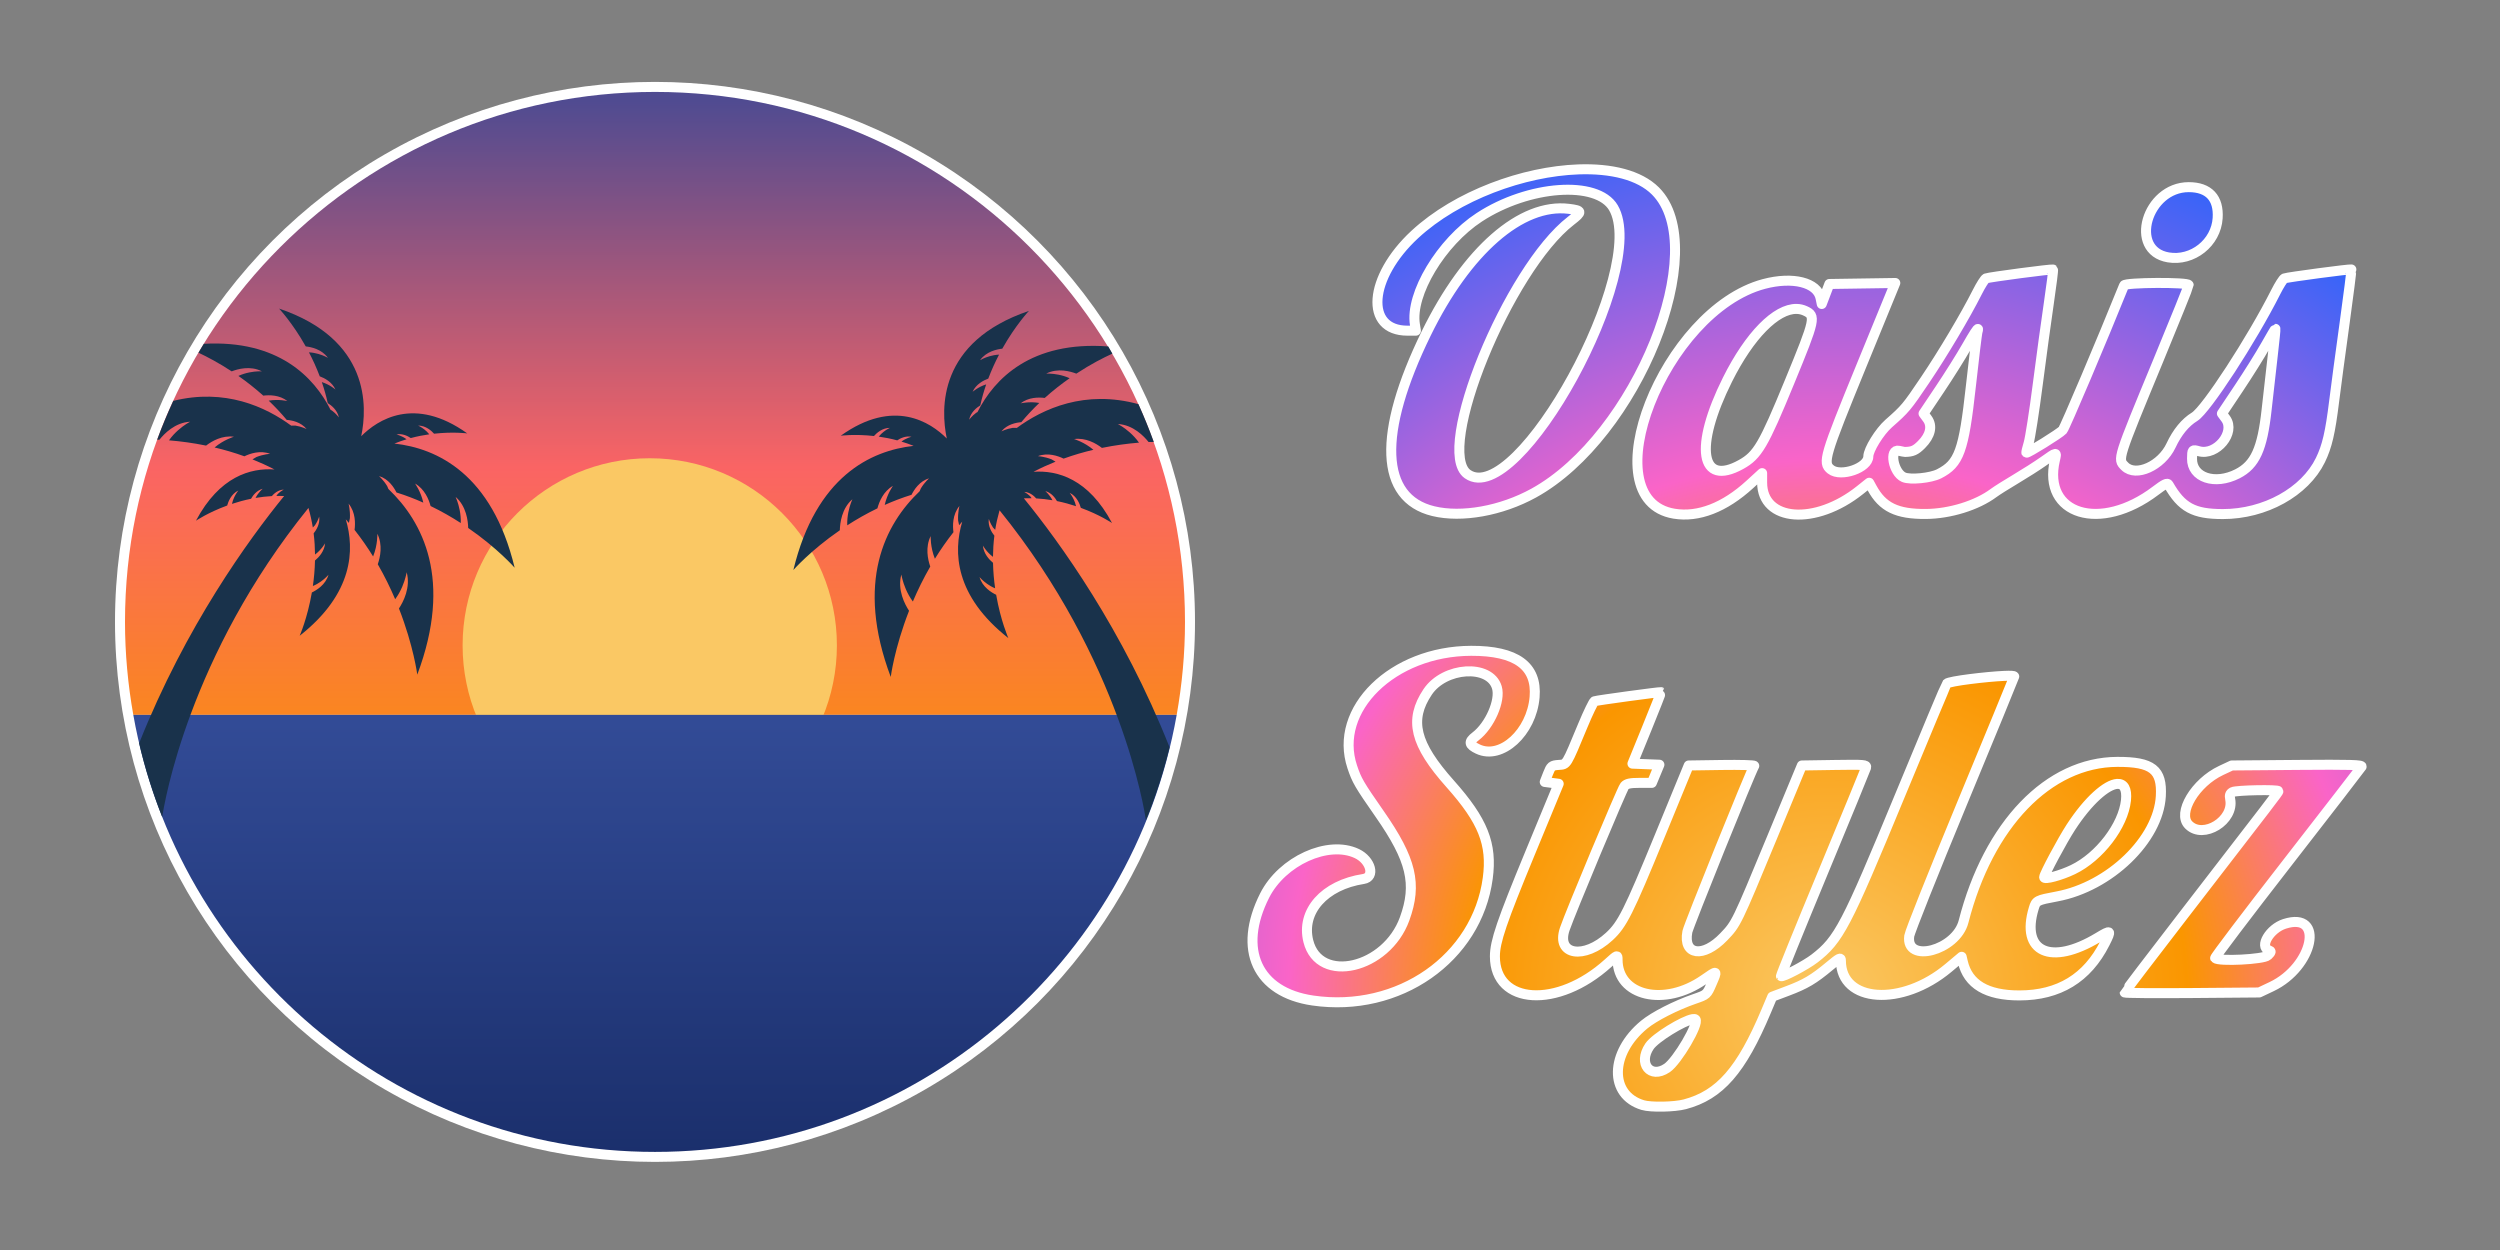
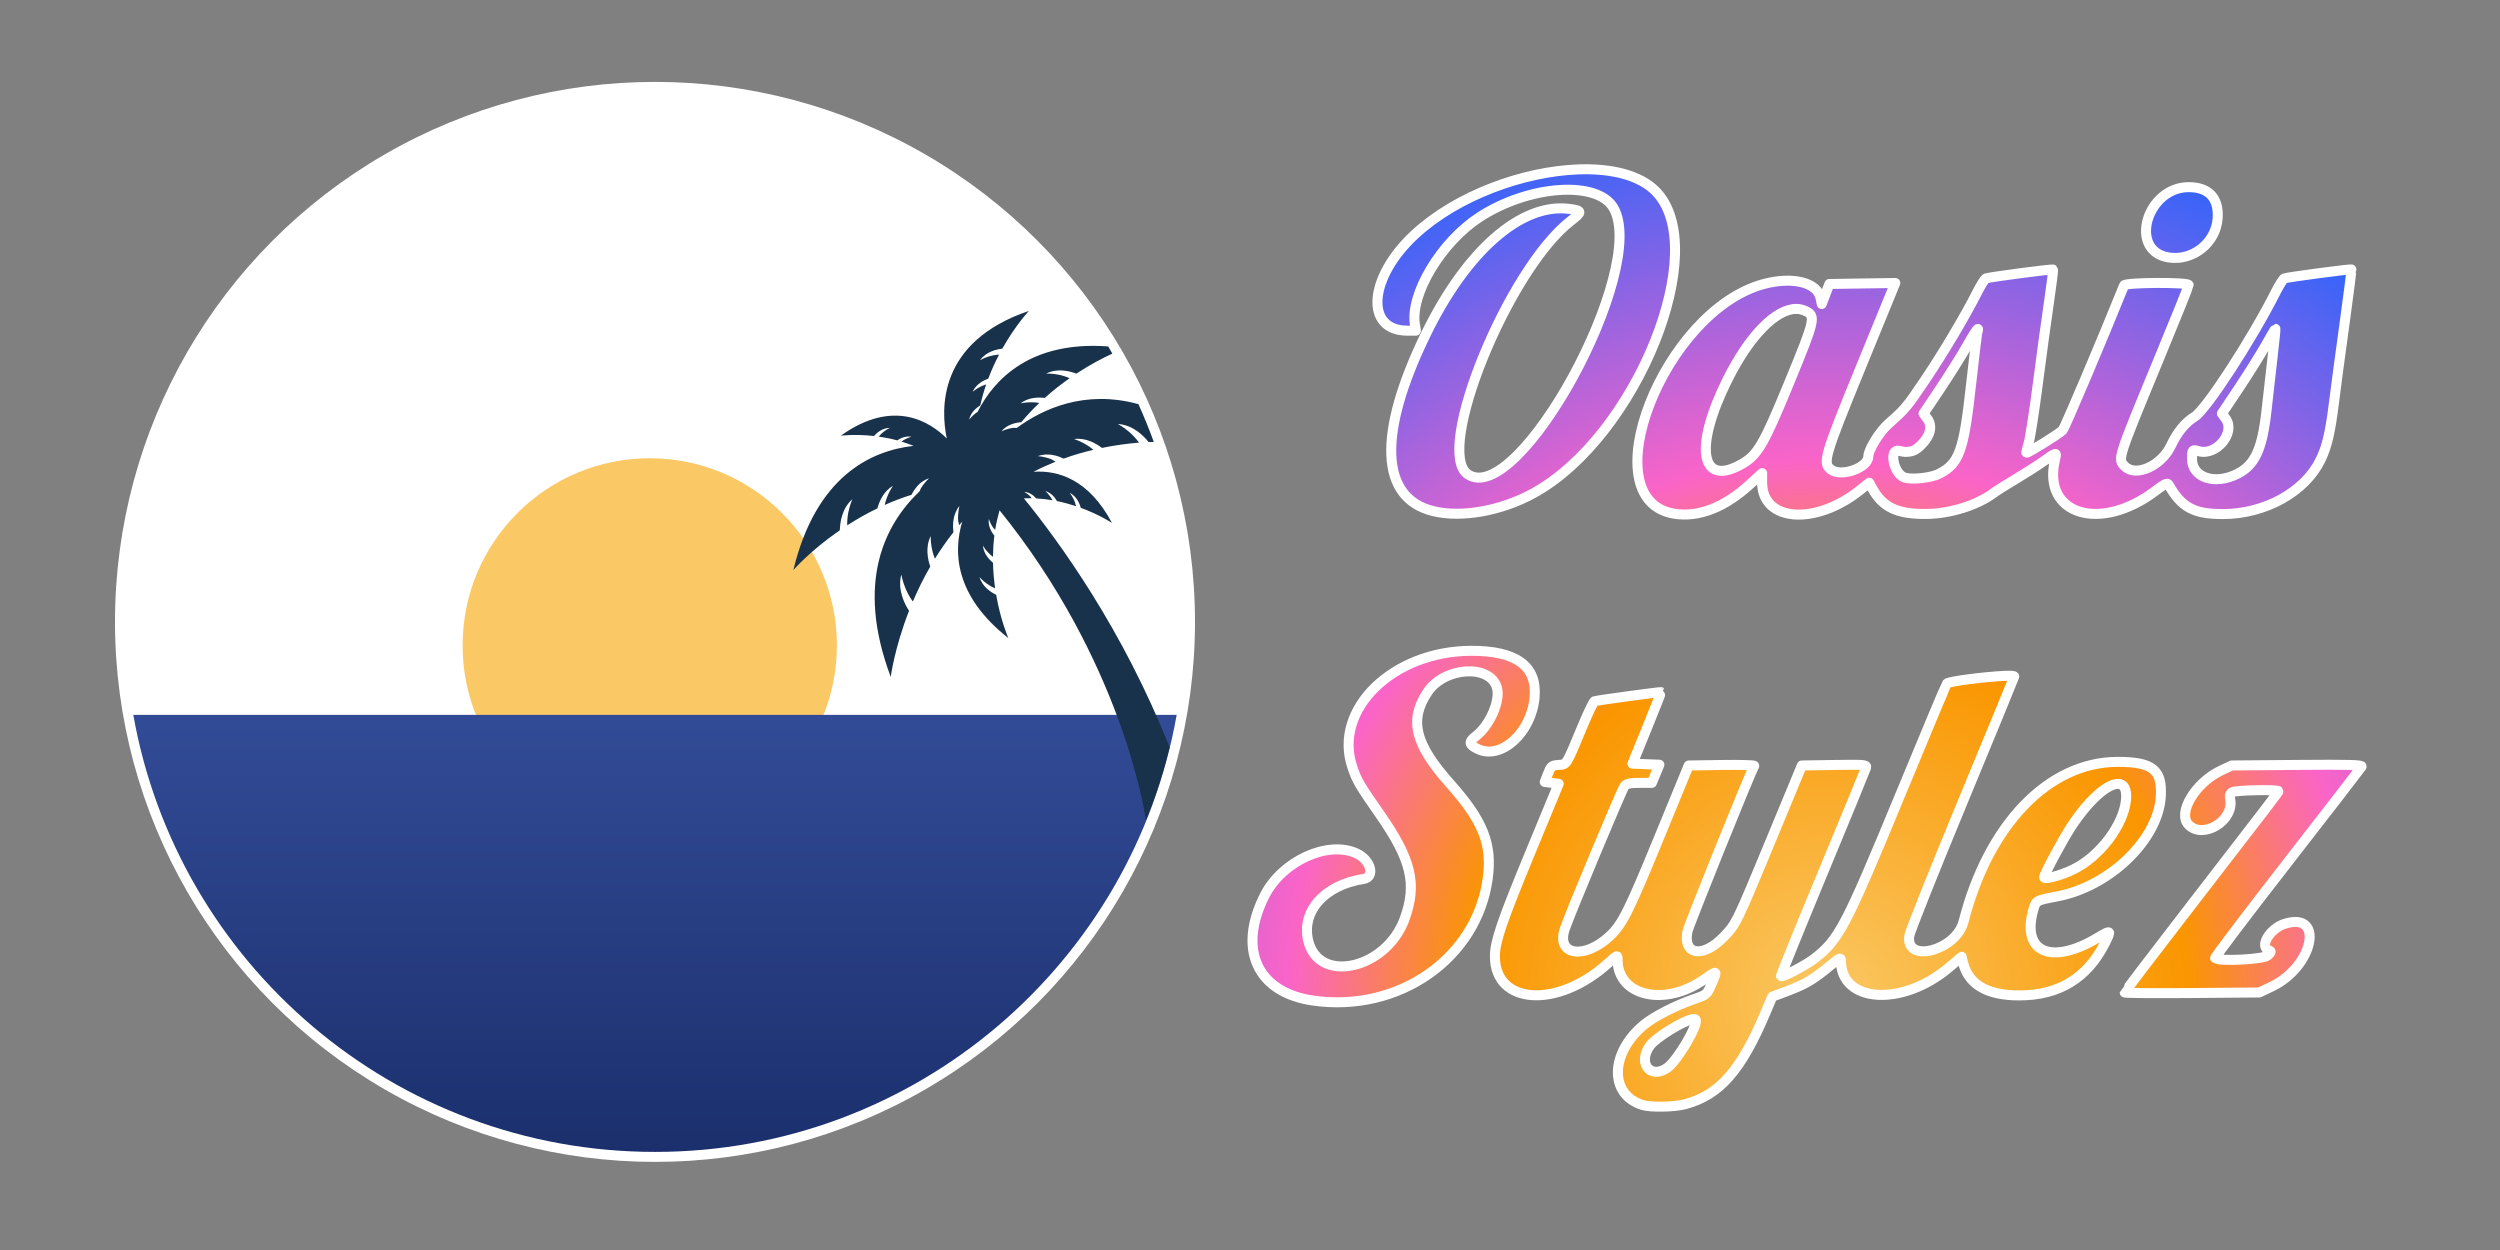
<svg xmlns="http://www.w3.org/2000/svg" version="1.1" viewBox="0 0 500 250" width="250" height="125">
  <rect x="0" y="0" width="500" height="250" fill="#808080" stroke="none" />
  <defs>
    <radialGradient id="a" cx="125" cy="125" r="250" gradientTransform="matrix(.72 0 0 .72 275.59 110)" gradientUnits="userSpaceOnUse">
      <stop stop-color="#fac864" offset="0" />
      <stop stop-color="#fa9600" offset=".4" />
      <stop stop-color="#fa64c8" offset=".6" />
      <stop stop-color="#3264fa" offset="1" />
    </radialGradient>
    <linearGradient id="b" x1="128.68" x2="128.68" y1="17.413" y2="235.84" gradientTransform="matrix(1.204 0 0 .671 -21.517 8.525)" gradientUnits="userSpaceOnUse">
      <stop stop-color="#504b91" offset="0" />
      <stop stop-color="#fa6464" offset=".5" />
      <stop stop-color="#fa9600" offset="1" />
    </linearGradient>
    <linearGradient id="c" x1="139.39" x2="139.39" y1="186.88" y2="94.163" gradientTransform="matrix(1.138 0 0 .998 -24.74 50.584)" gradientUnits="userSpaceOnUse">
      <stop stop-color="#192d69" offset="0" />
      <stop stop-color="#324b96" offset="1" />
    </linearGradient>
  </defs>
  <circle cx="131" cy="124.38" r="108" fill="#ffffff" stop-color="#000000" />
-   <path d="m131 18.384c-58.542 0-106 47.458-106 106 0 6.346 0.59 12.55 1.659 18.59h208.68c1.069-6.039 1.659-12.244 1.659-18.59 0-58.543-47.456-106-106-106z" fill="url(#b)" />
  <ellipse cx="129.95" cy="129.08" rx="37.429" ry="37.429" fill="#fac864" />
  <path d="m26.659 142.97c8.792 49.672 52.145 87.412 104.34 87.412 52.196 0 95.543-37.737 104.34-87.412z" fill="url(#c)" />
  <path fill="url(#a)" stroke="#ffffff" stroke-linecap="round" stroke-linejoin="round" stroke-width="2" d="m315.67 33.879c-10.9 0.391-24.236 5.17-32.717 13.021-9.271 8.583-10.082 19.234-1.465 19.234h1.691l-0.197-1.223c-0.988-6.087 5.248-16.477 12.883-21.461 9.876-6.447 23.576-7.419 26.818-1.904 7.194 12.238-19.119 60.316-29.162 53.281-6.677-4.676 8.147-41.021 20.674-50.686 2.32-1.79 2.278-2.038-0.418-2.375-9.518-1.189-20.429 8.339-28.533 24.916-9.801 20.049-9.287 32.949 1.418 35.547 5.676 1.377 13.601-0.046 20.07-3.606 20.602-11.336 35.781-48.997 24.354-60.424-3.21-3.211-8.874-4.556-15.414-4.322zm122.07 3.551c-8.406 5e-3 -12.096 12.683-4.088 14.047 4.86 0.828 9.565-2.911 9.879-7.85 0.256-4.018-1.782-6.199-5.791-6.197zm32.531 16.461-2e-3 2e-3c-0.158-0.135-12.752 1.541-13.377 1.781-0.251 0.096-1.037 1.331-1.748 2.742-4.757 9.448-13.913 23.517-16.225 24.934-1.872 1.147-3.475 3.103-4.715 5.748-1.904 4.063-7.033 6.379-9.24 4.172-1.473-1.474-1.539-1.262 6.689-21.162 3.346-8.092 6.084-14.889 6.084-15.104 0-0.599-12.68-0.532-12.922 0.068-4.457 11.065-11.832 28.458-12.277 28.955-0.597 0.667-7.083 4.698-7.266 4.516-0.052-0.052 0.15-0.911 0.451-1.908 0.301-0.997 1.12-6.262 1.82-11.699s1.706-12.815 2.236-16.395c0.53-3.58 0.901-6.565 0.822-6.633-0.168-0.146-12.725 1.509-13.393 1.766-0.251 0.096-1.037 1.331-1.748 2.742-2.381 4.728-6.846 12.243-10.461 17.602-3.68 5.456-3.91 5.73-7.273 8.695-1.812 1.598-4.064 5.242-4.064 6.578-1e-3 2.281-5.489 4.192-7.498 2.611-1.687-1.328-1.306-2.622 6.107-20.729l6.787-16.576-13.189 0.199-0.76 2-0.76 2.002-0.24-1.176c-0.642-3.135-5.555-4.364-11.318-2.832-20.038 5.325-34.833 43.151-17.971 45.947 4.837 0.802 10.102-1.236 15.154-5.865l2.451-2.246v1.881c0 7.847 10.628 8.663 19.584 1.502l1.828-1.461 0.553 1.016c2.107 3.881 4.977 5.271 10.791 5.227 4.808-0.037 10.21-1.712 13.551-4.203 0.609-0.454 2.592-1.704 4.404-2.777 1.812-1.073 4.314-2.67 5.559-3.549 2.736-1.932 2.679-1.927 2.283-0.225-2.54 10.941 9.075 14.48 20.111 6.129 1.819-1.377 2.387-1.645 2.617-1.242 2.619 4.583 5.02 5.887 10.855 5.889 8.408 4e-3 16.414-4.424 19.518-10.793 1.336-2.743 1.979-5.5 2.752-11.791 0.322-2.618 1.255-9.59 2.074-15.494 0.819-5.904 1.433-10.784 1.363-10.844zm-110.94 7.893c0.583 0.012 1.141 0.134 1.666 0.373 2.225 1.014 2.099 1.598-3.064 14.156-5.239 12.743-6.408 14.738-9.715 16.578-8.172 4.546-9.459-3.464-2.725-16.959 4.429-8.877 9.76-14.231 13.838-14.148zm95.752 3.984c0.049 0-0.194 2.43-0.541 5.4-0.347 2.971-0.898 7.84-1.225 10.822-0.855 7.81-2.295 10.967-5.82 12.768-4.526 2.311-9.144 0.769-9.092-3.035 0.025-1.835 0.039-1.85 1.371-1.478 3.509 0.979 7.4-3.753 5.357-6.516l-0.752-1.018 3.408-5.106c1.875-2.808 4.263-6.621 5.307-8.473s1.937-3.365 1.986-3.365zm-59.486 0.043c0.032 0.058-6e-3 0.259-0.107 0.598-0.106 0.353-0.697 5.217-1.314 10.811-1.433 12.99-2.338 15.487-6.357 17.539-1.677 0.857-5.761 1.258-7.066 0.693-2.109-0.912-2.984-5.773-0.953-5.295 0.554 0.13 1.089 0.234 1.19 0.232 1.518-0.03 2.129-0.303 3.307-1.48 1.806-1.806 2.236-3.723 1.16-5.178l-0.75-1.018 3.283-4.902c1.806-2.697 4.2-6.509 5.32-8.473 1.473-2.581 2.193-3.7 2.289-3.527zm-101.38 64.35v2e-3c-15.677 0.047-27.624 11.717-23.768 23.217 0.915 2.729 1.368 3.508 5.484 9.418 6.369 9.143 7.521 13.992 4.986 20.977-3.632 10.006-17.072 13.125-19.252 4.467-1.497-5.947 3.201-11.246 11.039-12.451 2.362-0.363 1.476-3.745-1.33-5.076-5.744-2.725-14.955 1.467-18.453 8.398-5.444 10.787-1.505 19.367 9.635 20.99 17.179 2.502 32.836-8.434 34.99-24.441 0.922-6.849-0.932-11.505-7.523-18.906-7.085-7.956-8.258-12.742-4.5-18.365 3.366-5.036 12.433-5.62 13.85-0.893 0.776 2.59-1.41 7.603-4.266 9.781-1.431 1.091-1.323 1.684 0.463 2.531 4.685 2.223 10.754-3.336 11.346-10.395 0.522-6.224-3.673-9.281-12.701-9.254zm106.69 5.012c-3.626 0.16-11.081 1.055-11.535 1.545-0.135 0.146-4.366 10.242-9.404 22.436-10.774 26.078-12.196 28.792-17.051 32.535-1.78 1.373-6.443 3.826-6.729 3.541-0.074-0.074 3.683-9.338 8.35-20.586 4.666-11.248 8.569-20.742 8.672-21.1 0.175-0.607-0.238-0.644-6.326-0.551l-6.514 0.102-5.934 14.332c-7.17 17.313-7.168 17.308-9.688 19.936-4.104 4.28-8.16 3.72-7.277-1.004 0.223-1.193 12.637-31.976 13.381-33.182 0.096-0.156-2.814-0.237-6.469-0.182l-6.644 0.1-5.789 14.096c-6.255 15.235-7.499 17.715-10.086 20.1-5.069 4.673-10.666 3.755-8.92-1.463 1.021-3.051 11.467-28.039 11.961-28.613 0.423-0.492 1.123-0.641 3.01-0.641h2.457l1.508-3.633-2.695-0.105-2.697-0.107 2.9-7.115c1.596-3.913 2.862-7.144 2.814-7.182-0.122-0.096-12.816 1.633-13.291 1.81-0.215 0.08-1.272 2.264-2.348 4.852-3.377 8.126-3.155 7.764-4.846 7.891-1.38 0.104-1.523 0.221-2.125 1.758l-0.645 1.648 2.793 0.365-5.674 13.73c-5.747 13.907-7.086 17.836-7.086 20.795 0 9.728 12.54 10.493 22.609 1.381 1.912-1.73 1.922-1.735 1.922-0.742 0 7.321 9.367 9.498 17.256 4.008 2.777-1.933 2.75-1.947 1.562 0.805-0.941 2.182-0.976 2.211-3.387 3.041-3.808 1.311-8.12 3.51-10.123 5.164-6.873 5.676-7.014 14.047-0.27 16.078 1.613 0.486 6.334 0.398 8.414-0.156 6.998-1.862 11.284-6.772 16.277-18.645l1.209-2.871 3.111-1.174c3.532-1.331 5.154-2.292 8.365-4.965 1.98-1.648 2.254-1.778 2.254-1.08 0 8.458 12.195 9.276 21.523 1.443l2.629-2.207 0.232 1.006c1.041 4.493 4.796 6.723 11.312 6.719 7.899-6e-3 13.569-3.463 17.09-10.42 1.353-2.674 1.271-2.744-1.359-1.16-9.443 5.686-15.504 2.942-12.859-5.822 0.474-1.57 0.611-1.641 4.637-2.393 10.551-1.97 20.299-11.382 20.781-20.064 0.294-5.299-1.702-6.872-8.699-6.85-13.766 0.045-25.786 12.526-30.754 31.936-1.48 5.781-11.642 8.476-10.863 2.881 0.115-0.832 4.851-12.716 10.523-26.41s10.388-25.159 10.479-25.48c0.043-0.152-0.741-0.18-1.949-0.127zm58.568 17.811-13.123 0.111-2.111 0.988c-5.198 2.436-8.848 8.556-6.502 10.902 2.935 2.935 9.143-0.913 8.297-5.143-0.161-0.805-0.044-1.148 0.486-1.432 0.705-0.377 9.168-0.541 9.168-0.178 0 0.21-1.109 1.657-19.105 24.959-6.408 8.298-11.65 15.186-11.65 15.307 0 0.121 6.054 0.171 13.455 0.109l13.457-0.113 2.467-1.168c8.392-3.975 10.697-15.142 2.592-12.555-2.932 0.936-5.09 4.537-3.162 5.277 0.551 0.211 0.53 0.321-0.197 1.045-0.793 0.789-9.812 1.241-10.525 0.527-0.118-0.117 6.36-8.669 14.396-19.004 8.036-10.336 14.74-19.006 14.896-19.268 0.231-0.387-2.16-0.456-12.838-0.367zm-36.018 3.793c1.27-0.071 1.976 0.96 1.736 3.277-0.521 5.052-5.304 11.312-10.59 13.861-2.453 1.183-5.781 2.07-5.781 1.539 0-0.579 3.598-7.312 5.344-10 3.493-5.378 7.175-8.557 9.291-8.676zm-84.918 47.045c0.269-0.046 0.461-0.029 0.555 0.065 0.785 0.785-3.622 8.308-5.689 9.713-3.329 2.261-5.861-0.885-3.504-4.354 1.163-1.711 6.758-5.103 8.639-5.424z" />
-   <path d="m55.814 61.72s2.677 2.83 5.333 7.561c1.02 0.107 3.199 0.541 4.439 2.292 0 0-0.192-0.114-0.525-0.27 0.015 0.016 0.031 0.03 0.046 0.046 0 0-0.031-0.024-0.083-0.061-0.665-0.306-1.859-0.755-3.235-0.82 0.763 1.454 1.503 3.058 2.16 4.796 0.964 0.352 2.445 1.121 3.143 2.645 0 0-1.114-0.986-2.728-1.492 0.459 1.335 0.864 2.739 1.186 4.204 0.712 0.438 1.925 1.381 2.224 2.867 0 0-0.51-0.722-1.398-1.383-0.084-0.048-0.172-0.099-0.267-0.146-3.298-6.529-10.449-14.023-25.342-13.197-0.363 0.588-0.715 1.182-1.067 1.777 1.762 0.837 4.063 2.041 6.636 3.732 1.152-0.451 3.726-1.198 6.027-0.009 0 0-0.269-0.014-0.714 0.006 0.025 0.007 0.05 0.013 0.076 0.023 0 0-0.043-0.009-0.121-0.022-0.883 0.042-2.414 0.223-3.924 0.914 1.624 1.137 3.309 2.447 4.977 3.945 1.228-0.156 3.244-0.156 4.835 1.09 0 0-1.745-0.438-3.753-0.088 1.232 1.176 2.445 2.456 3.604 3.848 1.005 0.074 2.832 0.413 3.978 1.839 0 0-0.947-0.488-2.264-0.704-0.243-0.014-0.507-0.015-0.795 0.003 0.015 0.021 0.032 0.041 0.046 0.061-5.199-3.836-13.341-7.561-23.65-5.003-1.168 2.54-2.262 5.121-3.23 7.764 0.164 0.007 0.292-0.002 0.459 0.006 0.904-1.146 3.081-3.439 6.135-3.599 0 0-0.283 0.144-0.724 0.427 0.031-0.006 0.059-0.015 0.089-0.022 0 0-0.051 0.018-0.136 0.051-0.873 0.568-2.326 1.662-3.452 3.266 2.329 0.19 4.829 0.522 7.418 1.052 1.157-0.893 3.209-2.093 5.572-1.772 0 0-2.035 0.594-3.872 2.146 1.955 0.463 3.955 1.041 5.962 1.767 1.068-0.524 3.127-1.265 5.143-0.495 0 0-1.257 0.065-2.724 0.633-0.255 0.13-0.526 0.288-0.807 0.475 1.469 0.588 2.942 1.257 4.402 2.017-4.768-0.327-10.991 1.384-15.701 10.251 0 0 2.421-1.64 6.244-3.036 0.202-0.742 0.786-2.301 2.234-3.006 0 0-0.107 0.127-0.262 0.356l0.04-0.028s-0.022 0.019-0.056 0.053c-0.307 0.455-0.784 1.285-1 2.296 1.169-0.387 2.449-0.744 3.814-1.02 0.378-0.672 1.127-1.675 2.339-2.006 0 0-0.865 0.705-1.436 1.837 1.044-0.178 2.134-0.306 3.256-0.368 0.409-0.473 1.254-1.259 2.392-1.3 0 0-0.595 0.289-1.191 0.866-0.097 0.117-0.196 0.248-0.295 0.398 0.512-0.011 1.032-2e-3 1.557 0.018-7.048 8.649-19.706 26.062-29.007 49.455 1.188 5.066 2.737 9.99 4.623 14.748 0.412-2.742 5.292-32.211 29.246-61.815 0.377 1.317 0.667 2.627 0.873 3.919 0.168-0.161 0.316-0.318 0.441-0.467 0.599-0.894 0.833-1.719 0.833-1.719 0.208 1.459-0.596 2.721-1.108 3.354 0.18 1.448 0.263 2.865 0.275 4.238 1.312-0.988 2.016-2.254 2.016-2.254-0.145 1.623-1.253 2.806-2.022 3.443-0.039 1.806-0.197 3.519-0.424 5.1 1.239-0.508 2.189-1.306 2.7-1.804 0.035-0.053 0.055-0.085 0.055-0.085-0.009 0.019-0.018 0.037-0.026 0.056 0.257-0.251 0.394-0.414 0.394-0.414-0.569 2.008-2.425 3.11-3.324 3.539-0.901 5.198-2.438 8.662-2.438 8.662 10.753-8.461 11.033-17.234 9.219-23.292 0.211 0.241 0.421 0.48 0.626 0.722 0.093-0.342 0.16-0.662 0.204-0.957 0.077-1.64-0.27-2.902-0.27-2.902 1.425 1.742 1.366 4.024 1.199 5.252 1.378 1.748 2.609 3.529 3.712 5.313 0.933-2.328 0.85-4.537 0.85-4.537 1.093 2.233 0.581 4.657 0.081 6.095 1.376 2.387 2.526 4.75 3.48 6.993 1.217-1.641 1.822-3.437 2.098-4.488 0.006-0.094 0.007-0.152 0.007-0.152 0.003 0.033 0.005 0.063 0.01 0.098 0.136-0.53 0.184-0.858 0.184-0.858 0.845 3.072-0.706 5.982-1.542 7.253 2.932 7.499 3.665 13.233 3.665 13.233 7.135-18.994 1.132-30.558-5.78-37.138-0.077-0.2-0.152-0.391-0.234-0.561-0.765-1.261-1.651-2.019-1.651-2.019 1.911 0.556 3.009 2.283 3.505 3.286 1.88 0.584 3.67 1.277 5.366 2.032-0.487-2.219-1.653-3.821-1.653-3.821 1.914 1.093 2.755 3.165 3.11 4.498 2.199 1.063 4.218 2.224 6.035 3.4 0.064-1.854-0.392-3.51-0.719-4.436-0.045-0.074-0.071-0.114-0.071-0.114l0.055 0.068c-0.166-0.466-0.293-0.735-0.293-0.735 2.154 1.849 2.483 4.824 2.511 6.204 5.892 4.061 9.296 7.952 9.296 7.952-4.533-18.764-15.513-23.878-24.05-24.832 0.816-0.331 1.63-0.616 2.431-0.858-0.971-0.726-2.012-0.964-2.012-0.964 1.179-0.231 2.245 0.31 2.854 0.722 1.286-0.344 2.533-0.585 3.7-0.75-0.614-0.773-1.377-1.282-1.833-1.54-0.044-0.013-0.071-0.022-0.071-0.022 0.016 0.002 0.03 0.006 0.046 0.009-0.229-0.13-0.376-0.195-0.376-0.195 1.541-0.012 2.704 1.076 3.193 1.627 3.868-0.434 6.636-0.061 6.636-0.061-10.597-7.58-17.964-2.69-21.207 0.56 1.232-5.882 1.805-19.351-16.433-25.525z" fill="#19324b" />
  <path d="m205.79 62.177c-18.237 6.173-17.664 19.641-16.432 25.523-3.243-3.25-10.608-8.138-21.205-0.558 0 0 2.767-0.372 6.635 0.061 0.49-0.55 1.655-1.639 3.196-1.627 0 0-0.15 0.064-0.379 0.194 0.016-0.002 0.03-0.006 0.046-0.009 0 0-0.026 0.009-0.07 0.022-0.456 0.258-1.218 0.768-1.832 1.54 1.167 0.165 2.413 0.408 3.698 0.752 0.608-0.412 1.677-0.952 2.855-0.72 0 0-1.041 0.235-2.012 0.961 0.801 0.242 1.615 0.527 2.431 0.858-8.537 0.954-19.517 6.068-24.05 24.832 0 1e-5 3.405-3.893 9.296-7.953 0.028-1.38 0.357-4.352 2.511-6.201 0 0-0.128 0.268-0.295 0.734l0.055-0.068s-0.025 0.042-0.07 0.116c-0.326 0.925-0.783 2.579-0.719 4.434 1.818-1.176 3.836-2.336 6.035-3.399 0.356-1.333 1.195-3.405 3.109-4.498 0 0-1.165 1.601-1.651 3.819 1.696-0.755 3.485-1.446 5.365-2.03 0.495-1.003 1.596-2.732 3.506-3.288 0 0-0.887 0.758-1.651 2.019-0.081 0.171-0.16 0.362-0.237 0.561-6.912 6.58-12.912 18.145-5.777 37.138 0 0 0.73-5.735 3.662-13.233-0.836-1.27-2.385-4.181-1.54-7.253 0 0 0.05 0.328 0.185 0.858 5e-3 -0.034 6e-3 -0.065 0.01-0.098 0 0 8.5e-4 0.058 6e-3 0.152 0.276 1.051 0.883 2.848 2.1 4.489 0.954-2.243 2.103-4.606 3.48-6.993-0.499-1.438-1.014-3.862 0.08-6.095 0 0-0.085 2.209 0.848 4.537 1.102-1.784 2.334-3.565 3.712-5.313-0.167-1.228-0.225-3.51 1.201-5.252 0 0-0.348 1.261-0.272 2.902 0.044 0.295 0.112 0.615 0.205 0.957 0.205-0.242 0.415-0.481 0.626-0.722-1.814 6.058-1.536 14.832 9.217 23.292 0 0-1.534-3.464-2.435-8.662-0.899-0.429-2.755-1.531-3.324-3.539 0 0 0.136 0.163 0.393 0.414-8e-3 -0.019-0.018-0.037-0.026-0.056 0 0 0.019 0.032 0.055 0.085 0.511 0.498 1.459 1.296 2.698 1.804-0.227-1.58-0.385-3.294-0.424-5.1-0.769-0.638-1.878-1.82-2.022-3.443 0 0 0.704 1.266 2.016 2.254 0.012-1.373 0.097-2.79 0.277-4.238-0.512-0.633-1.317-1.893-1.11-3.352 0 0 0.236 0.823 0.835 1.718 0.125 0.149 0.271 0.306 0.439 0.467 0.205-1.29 0.496-2.598 0.873-3.912 24.33 30.075 28.994 60.071 29.271 61.984 1.914-4.701 3.501-9.567 4.732-14.576-9.313-23.566-22.06-41.109-29.145-49.802 0.525-0.021 1.047-0.029 1.56-0.018-0.099-0.15-0.198-0.279-0.295-0.396-0.596-0.577-1.191-0.868-1.191-0.868 1.137 0.041 1.984 0.827 2.393 1.3 1.122 0.062 2.211 0.191 3.255 0.369-0.571-1.132-1.436-1.839-1.436-1.839 1.212 0.331 1.961 1.334 2.339 2.006 1.365 0.276 2.645 0.633 3.814 1.02-0.216-1.01-0.694-1.842-1-2.297-0.034-0.034-0.056-0.051-0.056-0.051l0.04 0.028c-0.154-0.229-0.262-0.356-0.262-0.356 1.448 0.705 2.032 2.264 2.234 3.006 3.823 1.396 6.242 3.036 6.242 3.036-4.711-8.867-10.931-10.576-15.7-10.249 1.46-0.76 2.932-1.431 4.401-2.019-0.281-0.188-0.55-0.345-0.805-0.475-1.468-0.567-2.724-0.633-2.724-0.633 2.016-0.77 4.075-0.027 5.143 0.497 2.007-0.726 4.007-1.306 5.962-1.769-1.837-1.553-3.872-2.145-3.872-2.145 2.362-0.321 4.414 0.878 5.572 1.77 2.589-0.53 5.086-0.862 7.415-1.052-1.125-1.604-2.577-2.7-3.45-3.268-0.085-0.034-0.136-0.05-0.136-0.05 0.03 0.006 0.06 0.017 0.091 0.023-0.44-0.283-0.724-0.429-0.724-0.429 3.053 0.16 5.23 2.454 6.135 3.599 0.38-0.02 0.678-3.71e-4 1.047-0.013-0.924-2.57-1.961-5.086-3.074-7.559-10.66-2.93-19.07 0.875-24.393 4.803 0.015-0.021 0.032-0.039 0.046-0.06-0.288-0.019-0.552-0.017-0.795-0.003-1.317 0.216-2.262 0.702-2.262 0.702 1.146-1.425 2.972-1.762 3.977-1.837 1.159-1.391 2.372-2.672 3.604-3.848-2.008-0.35-3.753 0.088-3.753 0.088 1.59-1.246 3.607-1.244 4.835-1.088 1.668-1.498 3.353-2.808 4.977-3.945-1.51-0.691-3.041-0.872-3.924-0.914-0.078 0.013-0.123 0.022-0.123 0.022 0.026-0.011 0.051-0.018 0.076-0.025-0.445-0.02-0.712-0.005-0.712-0.005 2.301-1.19 4.875-0.444 6.027 0.006 2.923-1.92 5.392-3.173 7.206-4.002-0.279-0.476-0.54-0.966-0.826-1.438-15.438-1.145-22.796 6.485-26.152 13.129-0.094 0.047-0.183 0.099-0.267 0.147-0.888 0.661-1.398 1.38-1.398 1.38 0.299-1.486 1.512-2.429 2.224-2.867 0.321-1.464 0.727-2.867 1.186-4.202-1.614 0.506-2.728 1.491-2.728 1.491 0.698-1.524 2.18-2.291 3.143-2.643 0.657-1.738 1.395-3.342 2.158-4.796-1.375 0.065-2.572 0.514-3.236 0.82-0.051 0.037-0.08 0.061-0.08 0.061 0.015-0.016 0.031-0.032 0.046-0.048-0.333 0.156-0.527 0.27-0.527 0.27 1.24-1.752 3.419-2.185 4.439-2.292 2.656-4.73 5.333-7.559 5.333-7.559z" fill="#19324b" />
</svg>